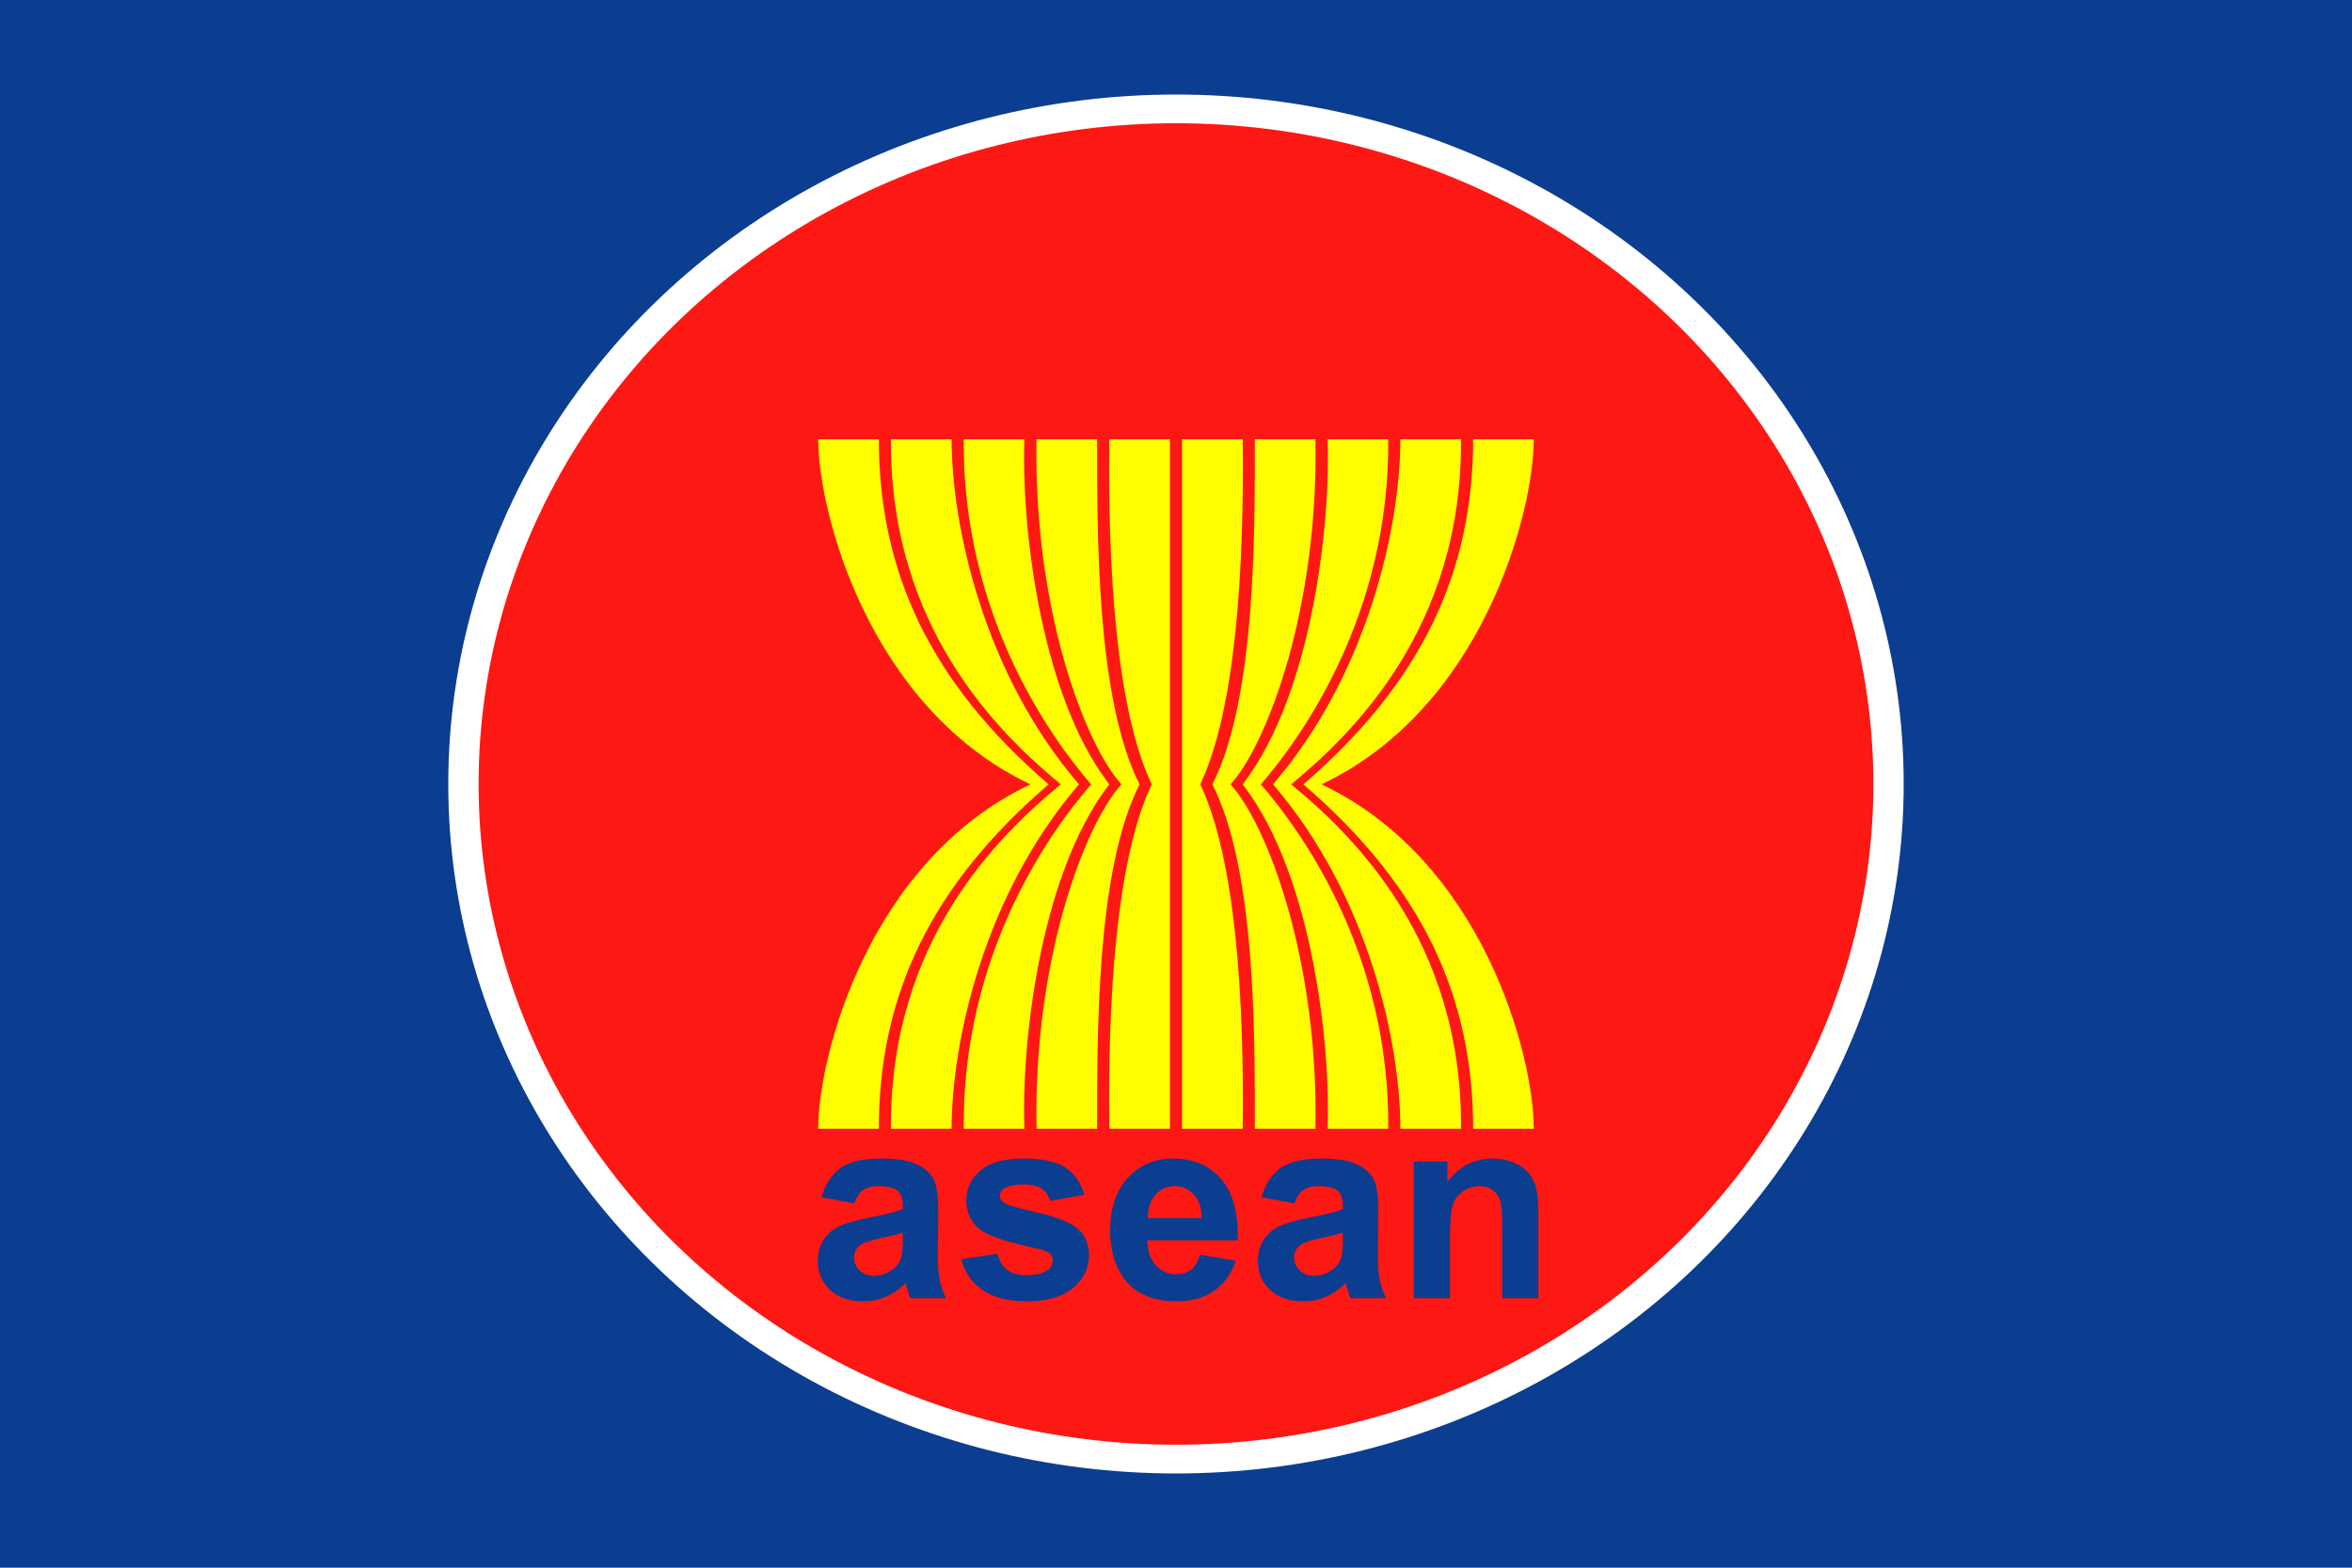
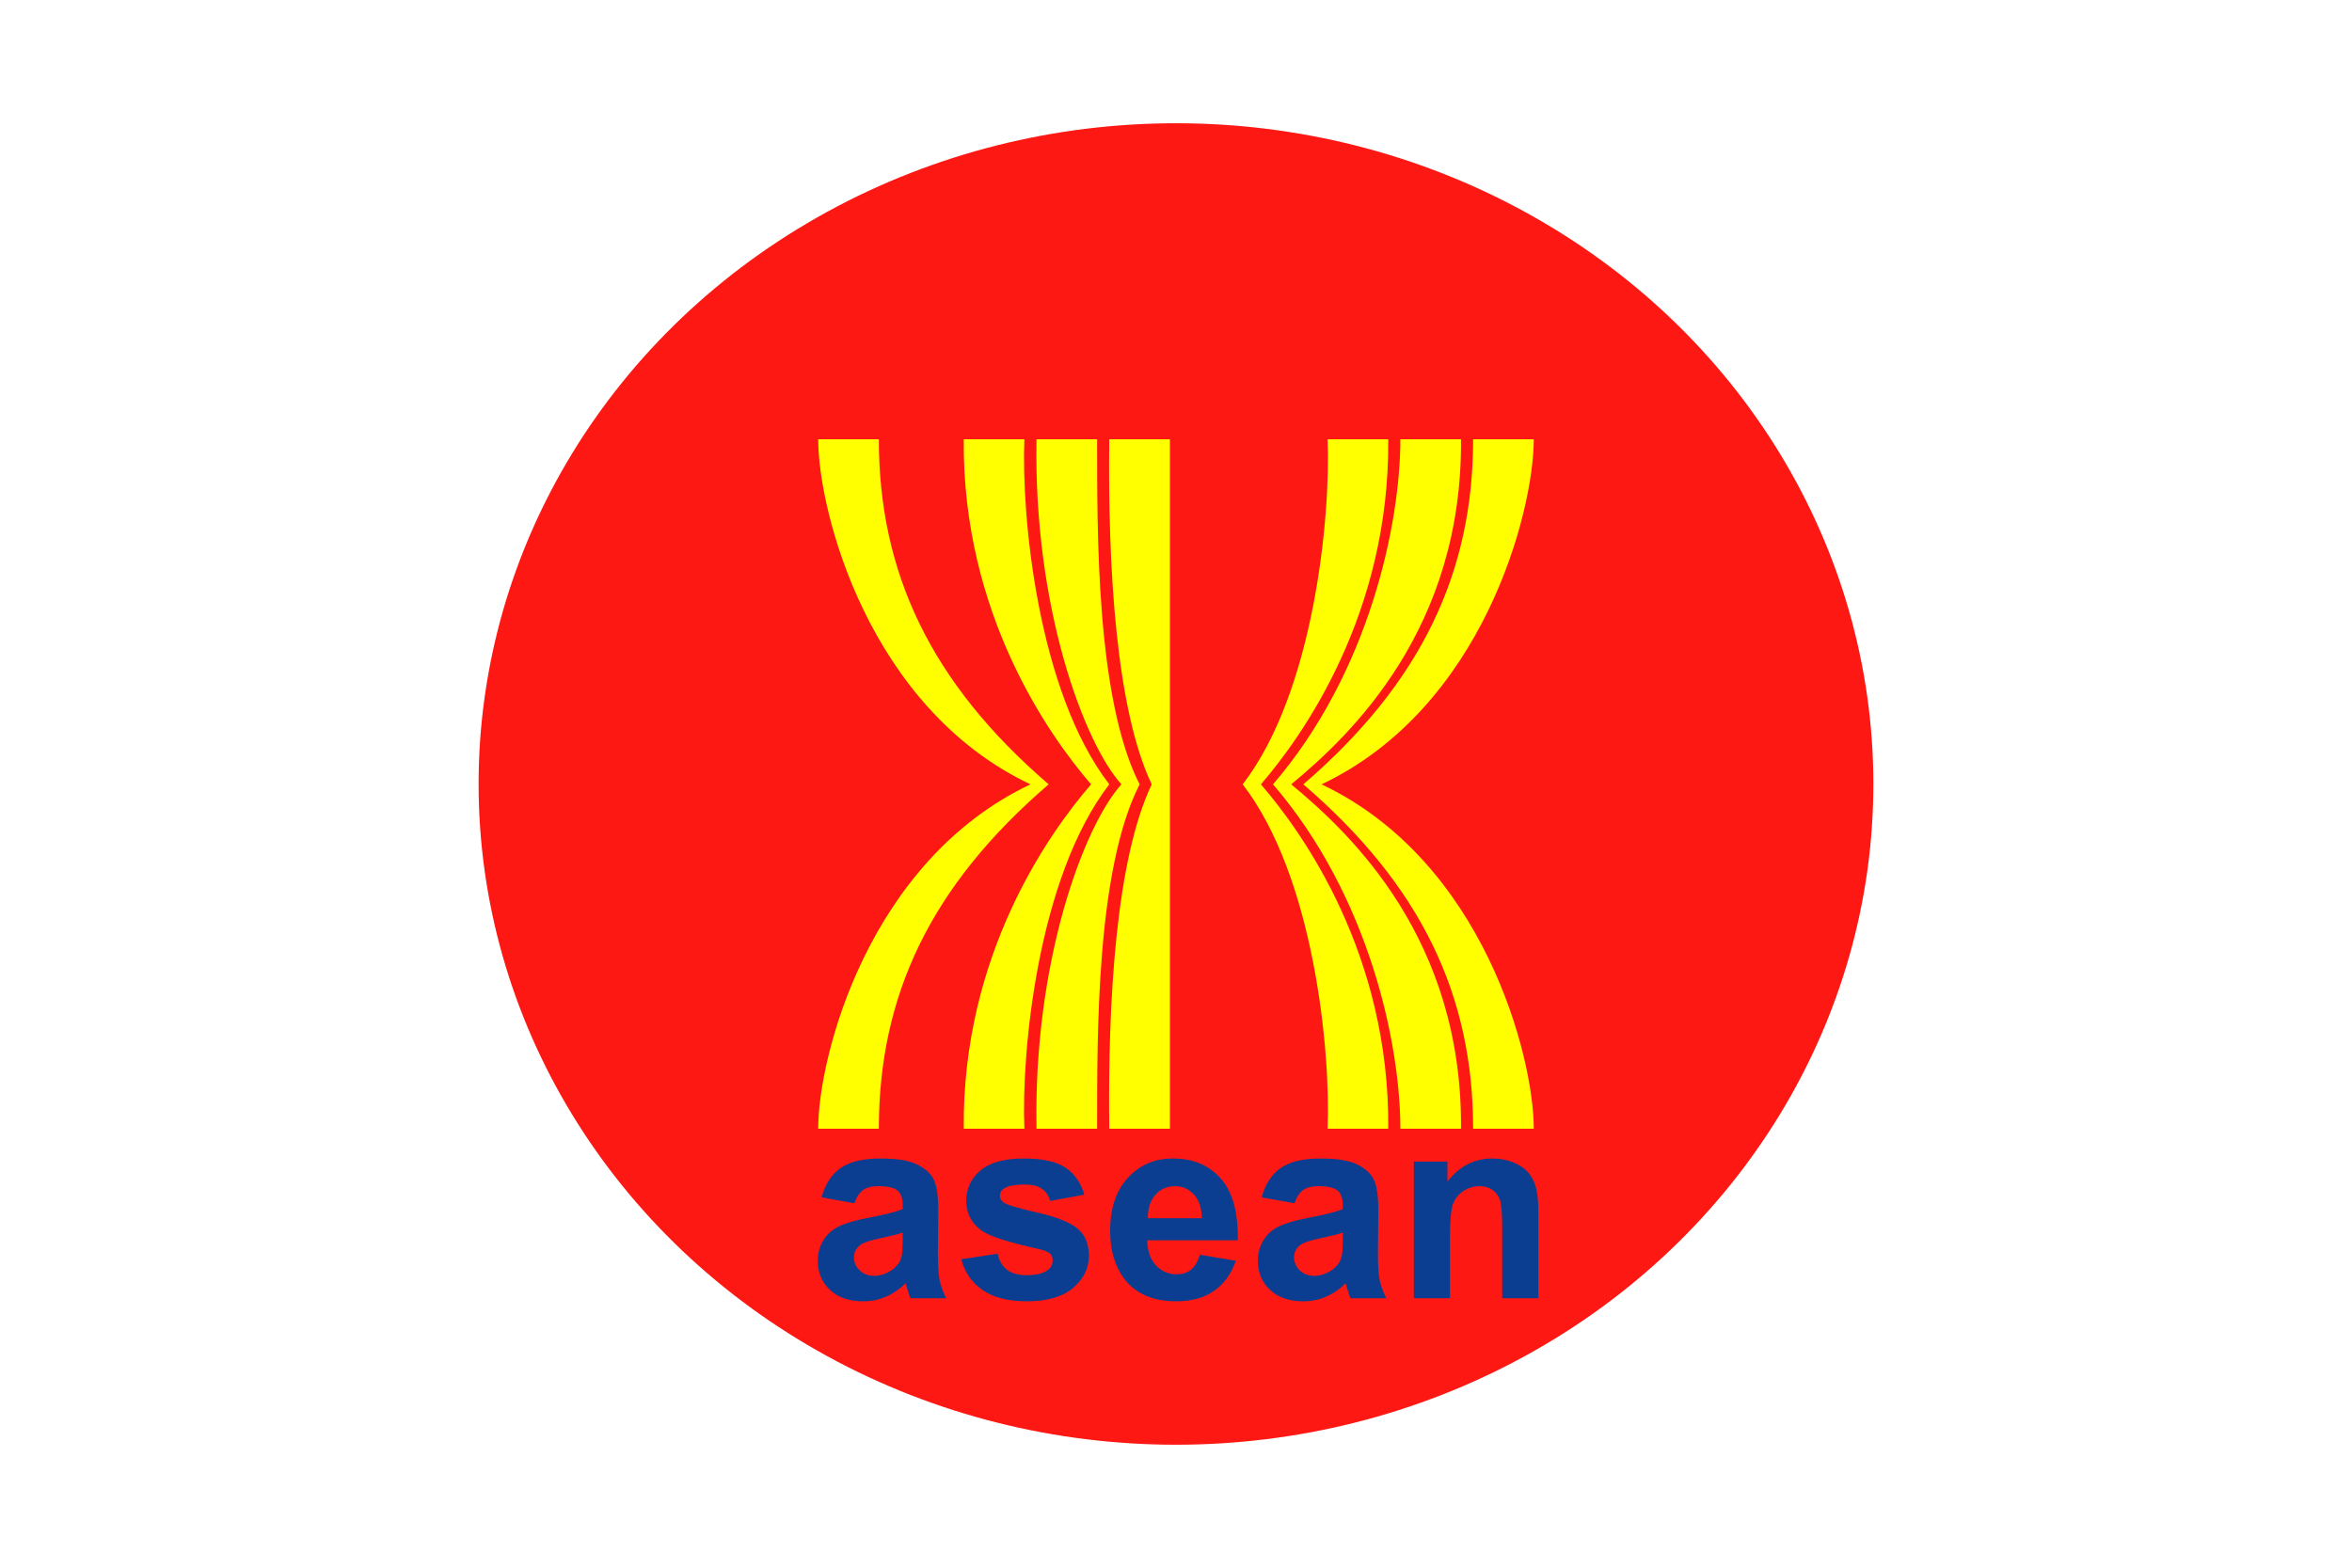
<svg xmlns="http://www.w3.org/2000/svg" xmlns:ns1="http://sodipodi.sourceforge.net/DTD/sodipodi-0.dtd" xmlns:ns2="http://www.inkscape.org/namespaces/inkscape" version="1.1" viewBox="0 0 850.395 566.93" id="svg39" ns1:docname="Flag_of_ASEAN-2.svg" ns2:version="1.1 (c4e8f9e, 2021-05-24)">
  <defs id="defs43">
    <rect x="-245.67" y="251.484" width="268.928" height="69.776" id="rect2626" />
  </defs>
  <ns1:namedview id="namedview41" pagecolor="#ffffff" bordercolor="#666666" borderopacity="1.0" ns2:pageshadow="2" ns2:pageopacity="0.0" ns2:pagecheckerboard="0" showgrid="false" ns2:zoom="1.375832" ns2:cx="249.3037" ns2:cy="296.18442" ns2:window-width="2503" ns2:window-height="1131" ns2:window-x="1920" ns2:window-y="25" ns2:window-maximized="0" ns2:current-layer="svg39" />
-   <rect fill="#0B3D91" width="850.395" height="566.93" id="rect9" />
  <g id="g138" transform="matrix(1.547,0,0,1.466,-232.587,-132.041)">
    <circle fill="#ffffff" cx="425.197" cy="283.464" r="170.079" id="circle11" />
    <circle fill="#fd1813" cx="425.197" cy="283.464" r="162.992" id="circle13" />
    <g id="g25">
      <path fill="#ffff00" d="m 459.212,283.551 c 37.846,18.917 49.607,67.118 49.607,84.953 h -14.174 c 0,-32.751 -12.023,-59.855 -39.685,-84.953 27.662,-25.112 39.685,-52.397 39.685,-85.125 h 14.174 c 0,17.813 -11.761,66.205 -49.607,85.125" id="path15" />
      <path fill="#ffff00" d="m 452.126,283.551 c 14.195,12.378 40.038,38.372 39.685,84.953 H 477.638 c 0,-20.735 -7.211,-57.298 -29.764,-84.953 22.553,-27.658 29.764,-64.393 29.764,-85.125 h 14.173 c 0.353,46.557 -25.49,72.757 -39.685,85.125" id="path17" />
      <path fill="#ffff00" d="m 445.04,283.551 c 9.827,11.991 30.123,42.016 29.764,84.953 h -14.173 c 0.736,-18.924 -3.119,-62.054 -19.842,-84.953 16.724,-22.927 20.578,-66.215 19.842,-85.125 h 14.173 c 0.359,42.926 -19.937,73.12 -29.764,85.125" id="path19" />
-       <path fill="#ffff00" d="m 437.953,283.551 c 8.712,10.182 20.578,43.463 19.842,84.953 h -14.173 c 0,-22.929 0.265,-63.863 -9.921,-84.953 10.186,-21.105 9.921,-62.221 9.921,-85.125 h 14.173 c 0.736,41.465 -11.13,74.929 -19.842,85.125" id="path21" />
-       <path fill="#ffff00" d="m 426.614,368.504 h 14.173 c 0.362,-31.304 -1.543,-66.397 -9.921,-84.953 8.378,-18.558 10.283,-53.857 9.921,-85.125 h -14.173 z" id="path23" />
    </g>
    <g id="g37">
      <path fill="#ffff00" d="m 391.182,283.551 c -37.846,18.917 -49.607,67.118 -49.607,84.953 h 14.174 c 0,-32.752 12.023,-59.855 39.686,-84.953 -27.662,-25.112 -39.686,-52.397 -39.686,-85.125 h -14.174 c 0,17.813 11.762,66.205 49.607,85.125" id="path27" />
-       <path fill="#ffff00" d="m 398.268,283.551 c -14.195,12.378 -40.037,38.372 -39.685,84.953 h 14.173 c 0,-20.735 7.211,-57.298 29.764,-84.953 -22.553,-27.658 -29.764,-64.393 -29.764,-85.125 h -14.173 c -0.353,46.557 25.489,72.757 39.685,85.125" id="path29" />
      <path fill="#ffff00" d="m 405.354,283.551 c -9.827,11.991 -30.123,42.016 -29.764,84.953 h 14.173 c -0.735,-18.924 3.119,-62.054 19.843,-84.953 -16.724,-22.927 -20.578,-66.215 -19.843,-85.125 h -14.173 c -0.359,42.926 19.937,73.12 29.764,85.125" id="path31" />
      <path fill="#ffff00" d="m 412.441,283.551 c -8.713,10.182 -20.578,43.463 -19.843,84.953 h 14.173 c 0,-22.93 -0.265,-63.863 9.922,-84.953 -10.187,-21.105 -9.922,-62.221 -9.922,-85.125 h -14.173 c -0.735,41.465 11.13,74.929 19.843,85.125" id="path33" />
      <path fill="#ffff00" d="m 423.779,368.504 h -14.173 c -0.362,-31.304 1.543,-66.397 9.921,-84.953 -8.378,-18.558 -10.283,-53.857 -9.921,-85.125 h 14.173 z" id="path35" />
    </g>
  </g>
  <g aria-label="asean" transform="matrix(2.382,0,0,2.382,877.476,-216.483)" id="text2624" style="font-size:40px;line-height:1.25;white-space:pre;shape-inside:url(#rect2626)">
    <path d="m -238.697,273.564 -4.98,-0.898 q 0.84,-3.008 2.891,-4.453 2.051,-1.445 6.094,-1.445 3.672,0 5.469,0.879 1.797,0.859 2.52,2.207 0.742,1.328 0.742,4.902 l -0.059,6.406 q 0,2.734 0.254,4.043 0.273,1.289 0.996,2.773 h -5.43 q -0.215,-0.547 -0.527,-1.621 -0.137,-0.488 -0.195,-0.645 -1.406,1.367 -3.008,2.051 -1.602,0.684 -3.418,0.684 -3.203,0 -5.059,-1.738 -1.836,-1.738 -1.836,-4.395 0,-1.758 0.84,-3.125 0.84,-1.387 2.344,-2.109 1.523,-0.742 4.375,-1.289 3.848,-0.723 5.332,-1.348 v -0.547 q 0,-1.582 -0.781,-2.246 -0.781,-0.684 -2.949,-0.684 -1.465,0 -2.285,0.586 -0.82,0.566 -1.328,2.012 z m 7.344,4.453 q -1.055,0.352 -3.34,0.84 -2.285,0.488 -2.988,0.957 -1.074,0.762 -1.074,1.934 0,1.152 0.859,1.992 0.859,0.84 2.188,0.84 1.484,0 2.832,-0.977 0.996,-0.742 1.309,-1.816 0.215,-0.703 0.215,-2.676 z" style="font-weight:bold;font-family:Arial;-inkscape-font-specification:'Arial Bold';fill:#0b3d91" id="path8257" />
    <path d="m -222.467,282.06 5.508,-0.84 q 0.352,1.602 1.426,2.441 1.074,0.82 3.008,0.82 2.129,0 3.203,-0.781 0.723,-0.547 0.723,-1.465 0,-0.625 -0.391,-1.035 -0.41,-0.391 -1.836,-0.723 -6.641,-1.465 -8.418,-2.676 -2.461,-1.68 -2.461,-4.668 0,-2.695 2.129,-4.531 2.129,-1.836 6.602,-1.836 4.258,0 6.328,1.387 2.07,1.387 2.852,4.102 l -5.176,0.957 q -0.332,-1.211 -1.27,-1.855 -0.918,-0.645 -2.637,-0.645 -2.168,0 -3.105,0.605 -0.625,0.43 -0.625,1.113 0,0.586 0.547,0.996 0.742,0.547 5.117,1.543 4.395,0.996 6.133,2.441 1.719,1.465 1.719,4.082 0,2.852 -2.383,4.902 -2.383,2.051 -7.051,2.051 -4.238,0 -6.719,-1.719 -2.461,-1.719 -3.223,-4.668 z" style="font-weight:bold;font-family:Arial;-inkscape-font-specification:'Arial Bold';fill:#0b3d91" id="path8259" />
    <path d="m -186.256,281.376 5.469,0.918 q -1.055,3.008 -3.34,4.59 -2.266,1.562 -5.684,1.562 -5.41,0 -8.008,-3.535 -2.051,-2.832 -2.051,-7.148 0,-5.156 2.695,-8.066 2.695,-2.93 6.816,-2.93 4.629,0 7.305,3.066 2.676,3.047 2.559,9.355 h -13.75 q 0.059,2.441 1.328,3.809 1.27,1.348 3.164,1.348 1.289,0 2.168,-0.703 0.879,-0.703 1.328,-2.266 z m 0.312,-5.547 q -0.059,-2.383 -1.23,-3.613 -1.172,-1.25 -2.852,-1.25 -1.797,0 -2.969,1.309 -1.172,1.309 -1.152,3.555 z" style="font-weight:bold;font-family:Arial;-inkscape-font-specification:'Arial Bold';fill:#0b3d91" id="path8261" />
    <path d="m -171.9,273.564 -4.98,-0.898 q 0.84,-3.008 2.891,-4.453 2.051,-1.445 6.094,-1.445 3.672,0 5.469,0.879 1.797,0.859 2.52,2.207 0.742,1.328 0.742,4.902 l -0.059,6.406 q 0,2.734 0.254,4.043 0.273,1.289 0.996,2.773 h -5.43 q -0.215,-0.547 -0.527,-1.621 -0.137,-0.488 -0.195,-0.645 -1.406,1.367 -3.008,2.051 -1.602,0.684 -3.418,0.684 -3.203,0 -5.059,-1.738 -1.836,-1.738 -1.836,-4.395 0,-1.758 0.84,-3.125 0.84,-1.387 2.344,-2.109 1.523,-0.742 4.375,-1.289 3.848,-0.723 5.332,-1.348 v -0.547 q 0,-1.582 -0.781,-2.246 -0.781,-0.684 -2.949,-0.684 -1.465,0 -2.285,0.586 -0.82,0.566 -1.328,2.012 z m 7.344,4.453 q -1.055,0.352 -3.34,0.84 -2.285,0.488 -2.988,0.957 -1.074,0.762 -1.074,1.934 0,1.152 0.859,1.992 0.859,0.84 2.188,0.84 1.484,0 2.832,-0.977 0.996,-0.742 1.309,-1.816 0.215,-0.703 0.215,-2.676 z" style="font-weight:bold;font-family:Arial;-inkscape-font-specification:'Arial Bold';fill:#0b3d91" id="path8263" />
    <path d="m -134.869,287.978 h -5.488 v -10.586 q 0,-3.359 -0.352,-4.336 -0.352,-0.996 -1.152,-1.543 -0.781,-0.547 -1.895,-0.547 -1.426,0 -2.559,0.781 -1.133,0.781 -1.562,2.07 -0.41,1.289 -0.41,4.766 v 9.395 h -5.488 V 267.235 h 5.098 v 3.047 q 2.715,-3.516 6.836,-3.516 1.816,0 3.32,0.664 1.504,0.645 2.266,1.66 0.781,1.016 1.074,2.305 0.312,1.289 0.312,3.691 z" style="font-weight:bold;font-family:Arial;-inkscape-font-specification:'Arial Bold';fill:#0b3d91" id="path8265" />
  </g>
</svg>